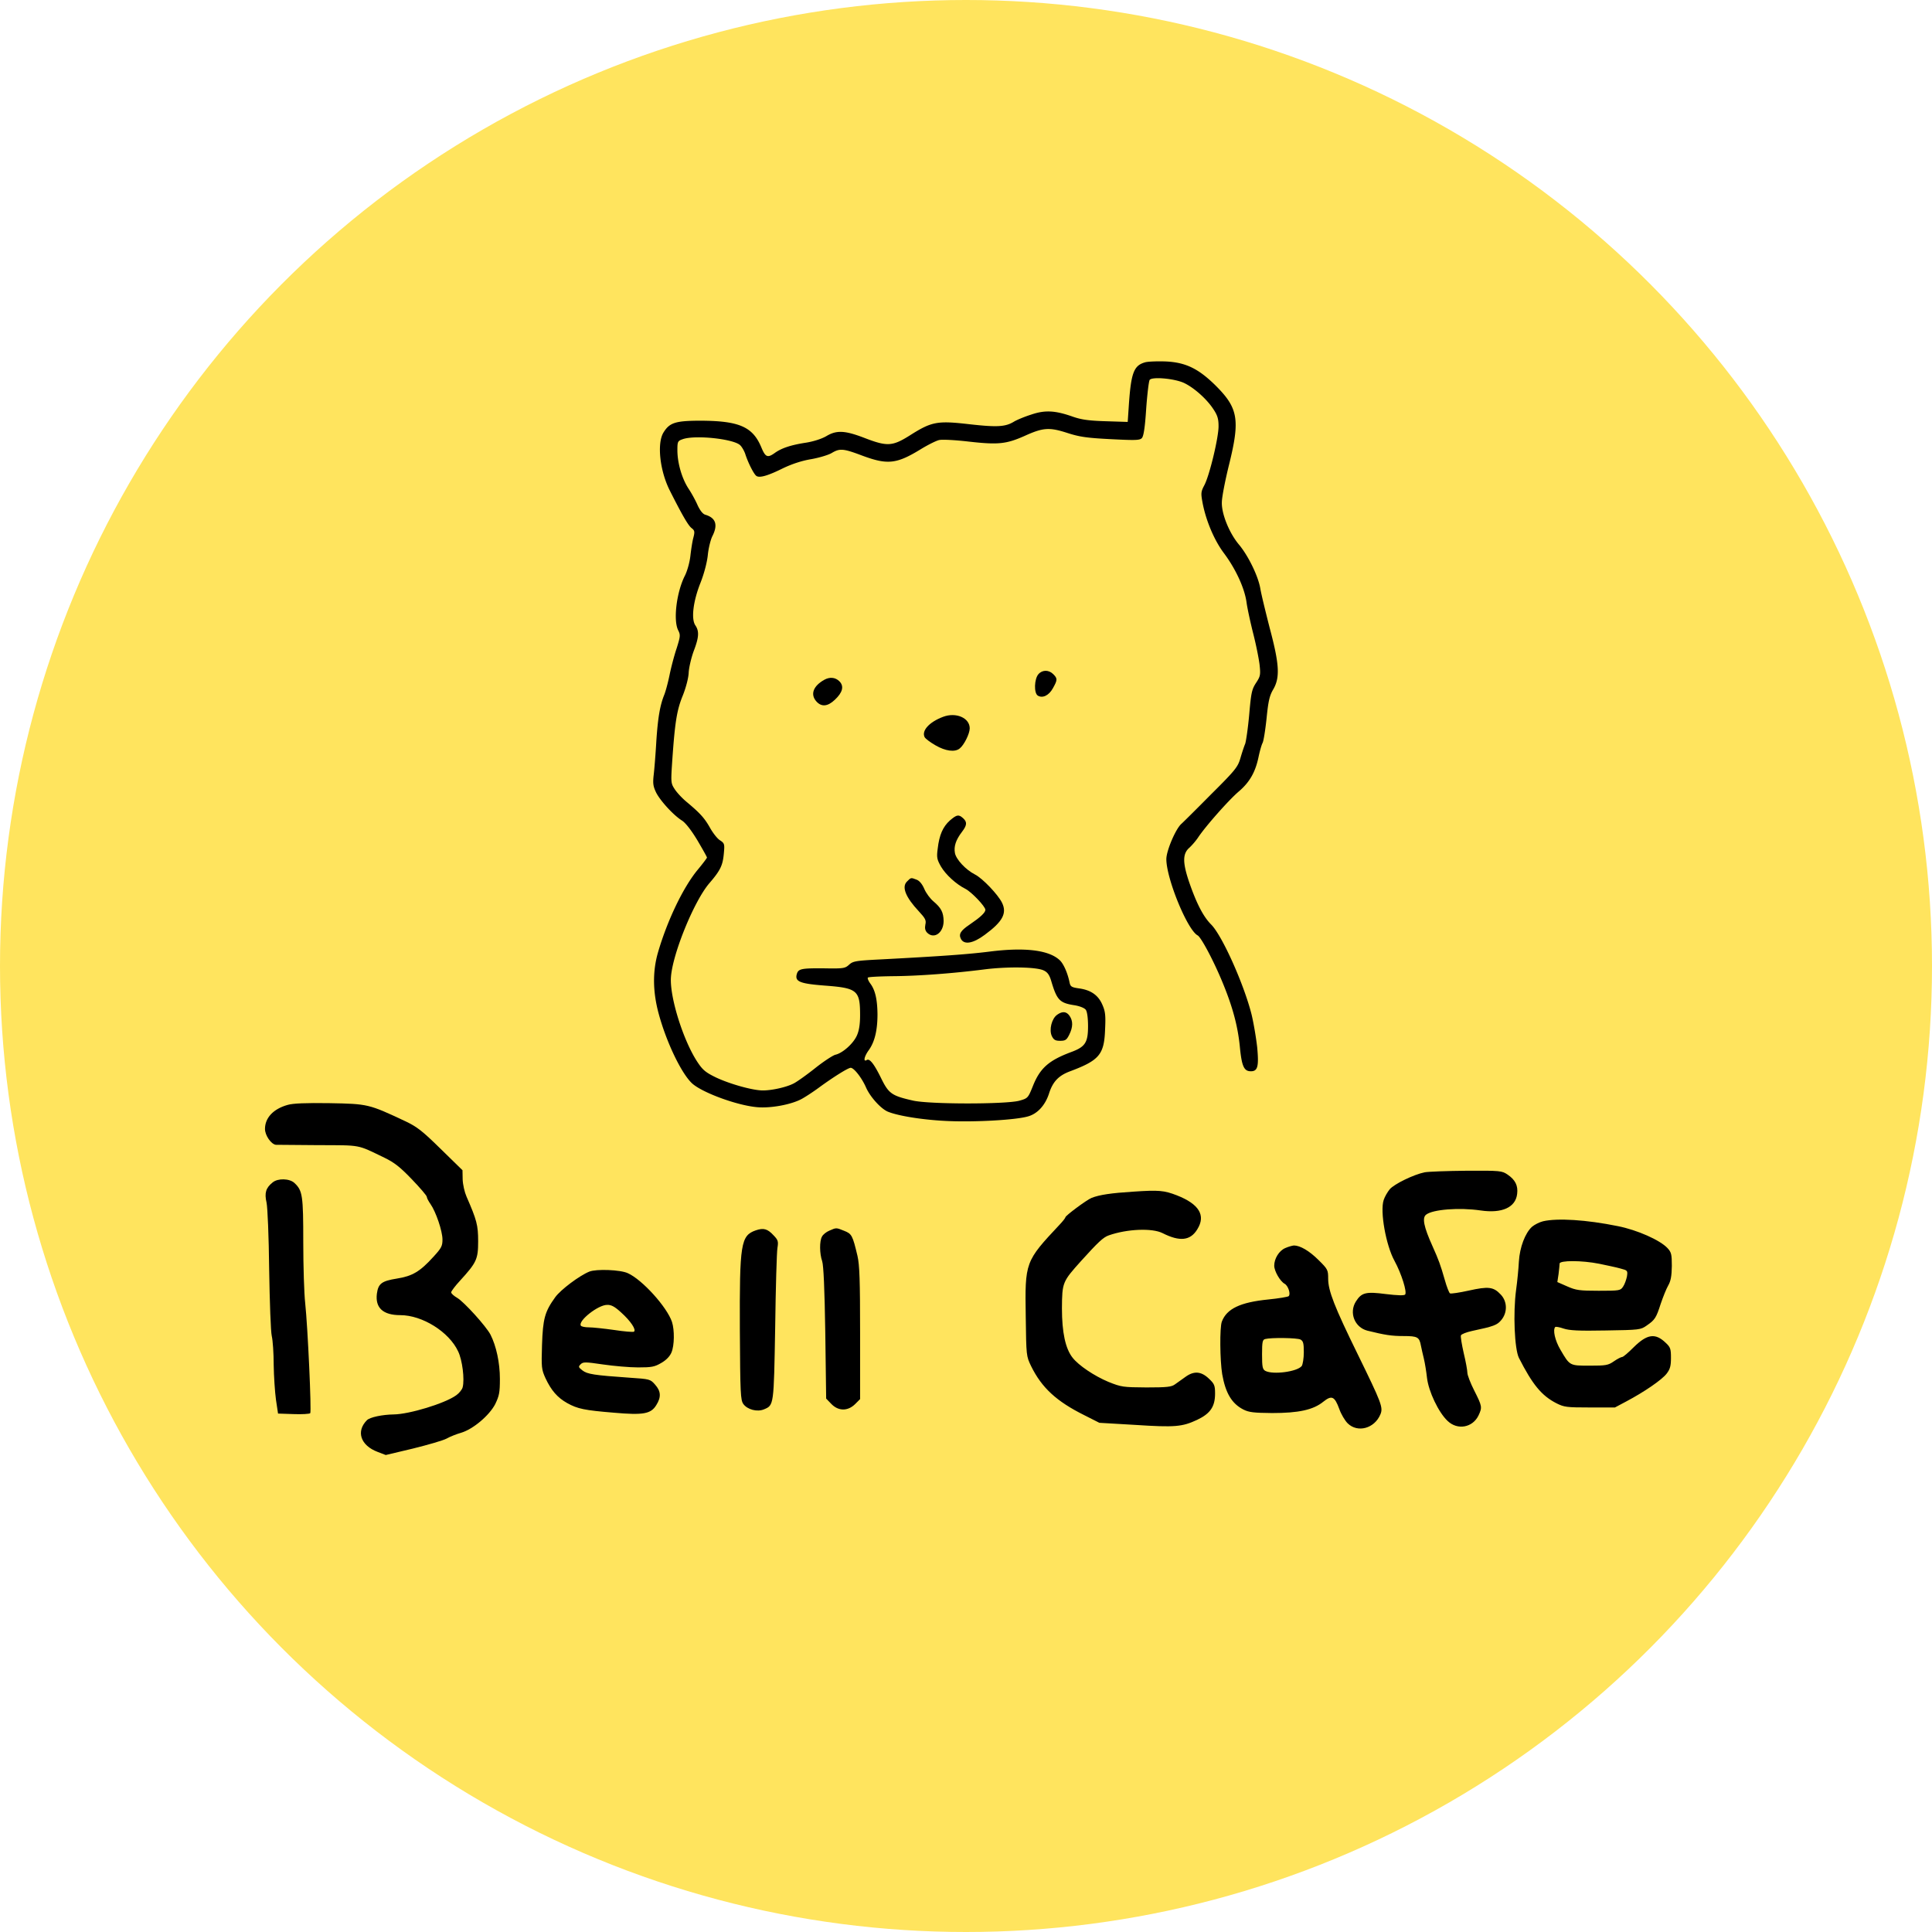
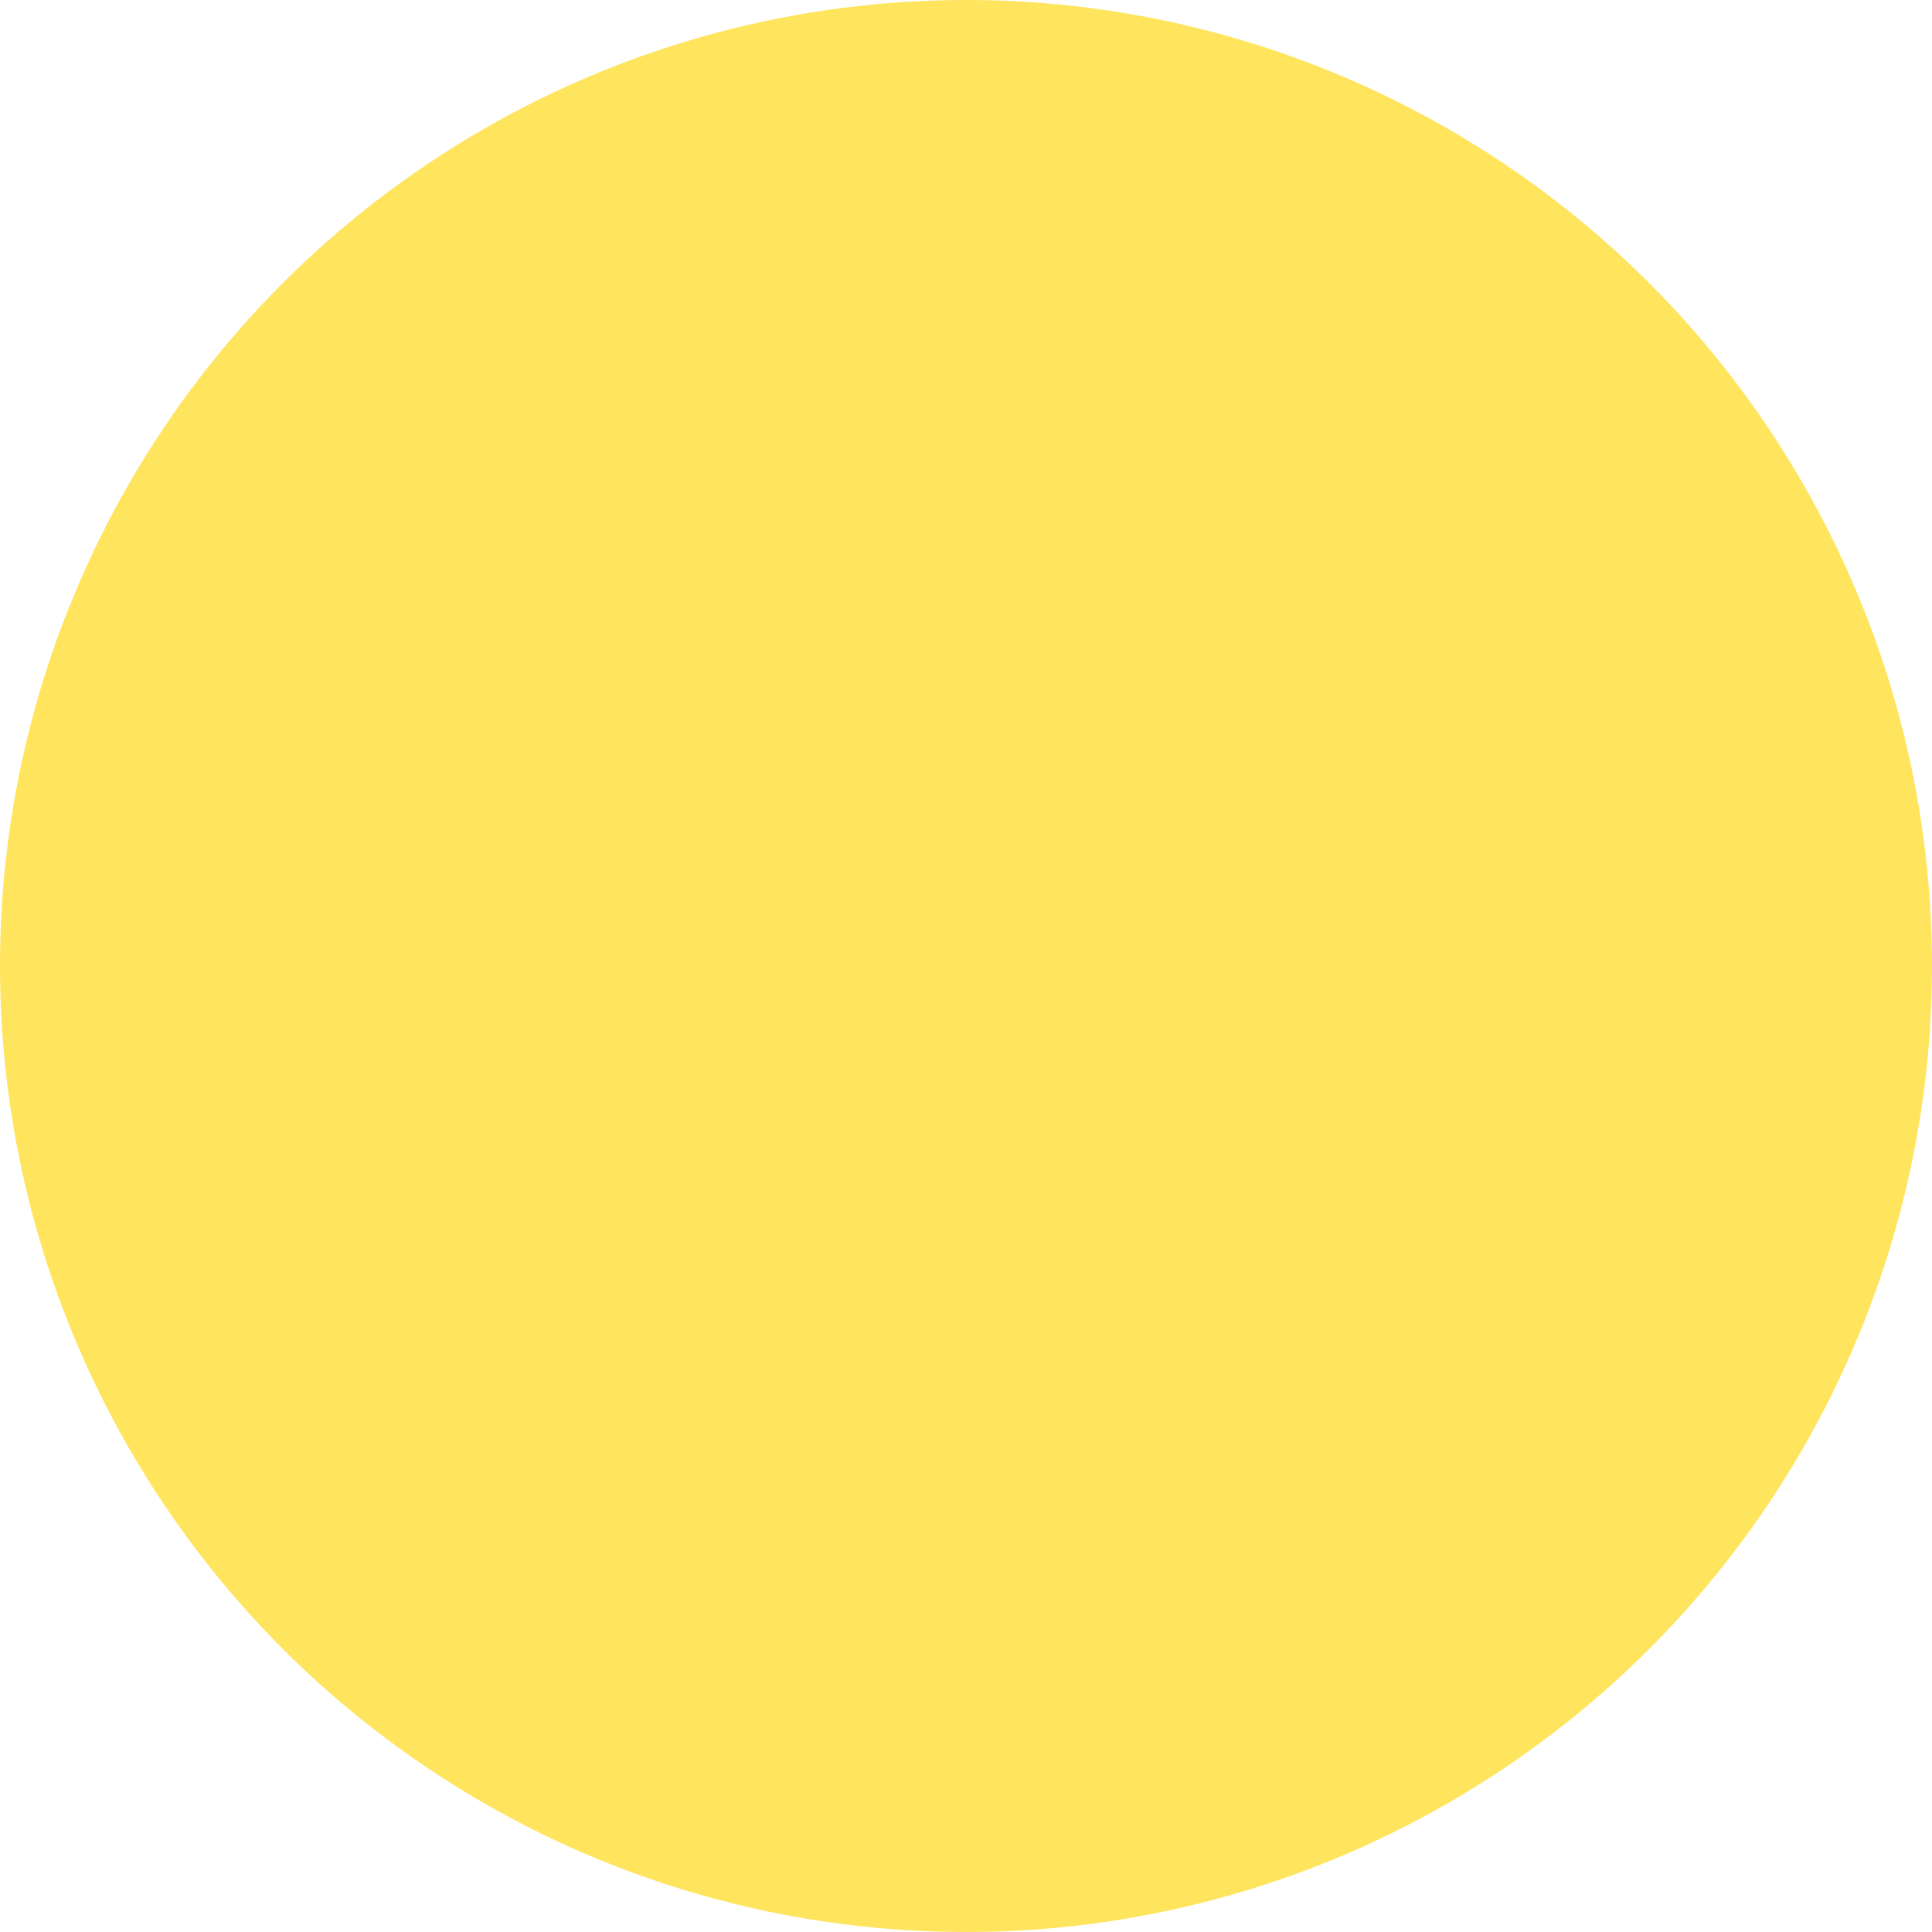
<svg xmlns="http://www.w3.org/2000/svg" width="401" height="401" fill="none">
  <circle cx="200.5" cy="200.5" r="200.5" fill="#FFE45E" />
  <g fill="#000" fill-rule="evenodd" clip-path="url(#a)" clip-rule="evenodd">
    <path d="M237.784 75.174c-2.456.65-3.033 2.096-3.503 9.183l-.217 3.217-4.55-.144c-3.576-.109-5.093-.326-6.935-.977-3.611-1.265-5.706-1.373-8.559-.397-1.373.434-2.926 1.084-3.54 1.446-1.805 1.12-3.575 1.193-9.354.542-6.609-.759-7.765-.542-12.315 2.35-3.576 2.242-4.659 2.314-9.282.542-4.117-1.59-5.851-1.699-7.982-.433-.975.578-2.672 1.12-4.225 1.373-3.106.47-5.093 1.121-6.501 2.133-1.517 1.085-1.951.904-2.817-1.192-1.77-4.23-4.587-5.46-12.533-5.496-5.273 0-6.501.398-7.765 2.459-1.372 2.241-.758 7.917 1.3 12.002 2.565 5.098 3.829 7.267 4.515 7.81.65.506.722.723.397 1.988-.216.759-.469 2.458-.614 3.724-.144 1.338-.614 3.073-1.119 4.121-1.77 3.435-2.492 9.364-1.409 11.425.47.94.433 1.265-.325 3.687-.506 1.483-1.156 3.977-1.481 5.568s-.83 3.471-1.119 4.158c-.867 2.169-1.301 4.7-1.626 9.58-.144 2.567-.397 5.713-.541 6.942-.217 1.88-.109 2.458.541 3.796.939 1.771 3.612 4.664 5.346 5.748.722.47 1.914 1.989 3.178 4.086 1.083 1.844 1.986 3.434 1.986 3.579 0 .108-.867 1.265-1.95 2.567-3.034 3.687-6.284 10.52-8.198 17.064-1.156 3.977-1.12 8.207.144 12.835 1.589 5.856 4.659 12.256 6.862 14.353 2.023 1.916 9.354 4.627 13.544 4.989 2.781.253 6.97-.506 9.173-1.663.759-.398 2.42-1.483 3.648-2.386 2.962-2.17 6.068-4.122 6.609-4.122.687 0 2.348 2.133 3.215 4.158.903 1.988 3.106 4.374 4.514 4.953 2.312.94 7.801 1.771 12.821 1.952 5.671.217 13.797-.253 16.253-.976 1.95-.542 3.539-2.278 4.334-4.664.794-2.531 1.986-3.796 4.406-4.7 6.067-2.278 7.079-3.471 7.259-8.713.145-2.928.036-3.76-.578-5.134-.866-1.988-2.419-3.037-4.875-3.362-1.481-.217-1.734-.361-1.914-1.193-.398-1.988-1.264-3.941-2.059-4.664-2.239-2.097-7.223-2.711-14.591-1.771-4.334.542-9.643.94-22.753 1.627-4.984.253-5.562.361-6.357 1.084-.83.759-1.155.832-5.164.759-4.768-.036-5.382.073-5.707 1.23-.397 1.518.65 1.952 5.815 2.35 6.754.506 7.332.976 7.332 6.146 0 1.916-.217 3.254-.687 4.266-.758 1.663-2.961 3.615-4.442 3.941-.542.144-2.42 1.373-4.153 2.747-1.77 1.41-3.756 2.82-4.443 3.182-1.48.795-4.55 1.482-6.464 1.482-2.059 0-6.754-1.302-9.68-2.675-2.167-1.049-2.781-1.555-3.864-3.182-2.962-4.447-5.815-13.557-5.526-17.643.325-4.844 4.804-15.835 7.982-19.523 2.275-2.639 2.781-3.687 2.998-6.182.18-1.916.144-2.097-.795-2.711-.542-.326-1.445-1.483-2.059-2.567-1.155-2.061-2.094-3.073-4.767-5.315-.939-.759-2.095-1.988-2.564-2.711-.831-1.266-.831-1.41-.506-6.182.542-7.773.939-10.268 2.167-13.269.65-1.627 1.192-3.651 1.228-4.808.072-1.085.542-3.073 1.047-4.447 1.084-2.82 1.156-4.085.362-5.278-.939-1.302-.506-4.99 1.047-8.894.758-1.916 1.372-4.302 1.517-5.785.144-1.41.578-3.145.939-3.868 1.192-2.35.722-3.796-1.445-4.447-.542-.145-1.083-.868-1.589-1.916-.397-.94-1.264-2.531-1.914-3.507-1.372-2.097-2.311-5.315-2.311-7.99 0-1.772.072-1.916 1.119-2.278 2.564-.903 10.438-.072 11.882 1.23.362.325.903 1.229 1.12 1.952.578 1.771 1.77 4.121 2.275 4.447.65.47 2.384-.036 5.454-1.555 1.878-.904 3.937-1.59 5.887-1.916 1.661-.29 3.575-.868 4.262-1.265 1.697-1.013 2.383-.977 6.32.506 5.345 1.988 7.187 1.771 12.352-1.41 1.444-.868 3.106-1.7 3.683-1.808.614-.145 3.359 0 6.14.325 6.068.688 7.765.507 11.521-1.156 3.901-1.772 5.165-1.844 8.885-.651 2.564.831 4.081 1.048 9.029 1.301 5.02.253 6.031.253 6.465-.217.361-.361.65-2.096.903-6.037.216-3.037.541-5.749.722-6.038.47-.723 5.237-.289 7.187.651 2.095 1.012 4.659 3.326 5.996 5.35.902 1.338 1.119 2.061 1.119 3.616 0 2.386-1.878 10.232-2.961 12.256-.723 1.374-.723 1.663-.325 3.796.722 3.652 2.419 7.665 4.442 10.34 2.42 3.254 4.262 7.231 4.659 10.195.18 1.302.83 4.266 1.408 6.544s1.156 5.17 1.301 6.435c.216 2.061.144 2.35-.759 3.724-.867 1.338-1.011 2.061-1.408 6.616-.253 2.784-.651 5.496-.831 6.002-.217.506-.65 1.807-.975 2.928-.542 1.88-1.011 2.495-6.104 7.556-2.998 3.037-5.778 5.785-6.14 6.11-1.191 1.012-3.142 5.604-3.142 7.339 0 4.049 4.37 14.715 6.501 15.835.722.398 3.323 5.279 5.165 9.762 2.095 5.061 3.142 9.002 3.575 13.196.398 4.23.867 5.242 2.312 5.242s1.661-1.084 1.3-4.989c-.217-1.916-.722-4.953-1.156-6.761-1.553-6.218-6.067-16.341-8.379-18.691-1.661-1.663-3.07-4.411-4.623-8.93-1.336-3.977-1.336-5.821.109-7.05a14.4 14.4 0 0 0 1.733-2.024c1.481-2.278 6.465-7.918 8.524-9.653 2.239-1.917 3.431-4.013 4.081-7.159.253-1.193.614-2.494.831-2.892s.577-2.712.83-5.098c.361-3.615.614-4.7 1.373-6.001 1.444-2.459 1.3-5.206-.723-12.762-.866-3.399-1.769-7.086-1.95-8.207-.433-2.531-2.456-6.725-4.406-9.075-2.023-2.386-3.648-6.399-3.576-8.785 0-1.048.687-4.555 1.481-7.773 2.348-9.472 1.914-11.822-2.853-16.558-3.503-3.435-6.104-4.7-10.149-4.917-1.697-.072-3.611 0-4.298.145M216.62 201.42c.795.362 1.192.94 1.553 2.133 1.192 4.05 1.77 4.628 4.876 5.098 1.083.181 2.059.578 2.311.94.289.361.47 1.735.47 3.398 0 3.399-.578 4.303-3.539 5.387-4.623 1.736-6.429 3.326-7.91 7.05-1.011 2.495-1.047 2.531-2.817 3.037-2.853.759-18.708.759-22.103-.036-4.442-1.012-5.02-1.446-6.646-4.772-1.408-2.857-2.311-3.977-2.889-3.652-.794.506-.578-.687.361-1.988 1.264-1.736 1.842-4.158 1.842-7.52-.036-3.037-.469-4.953-1.444-6.291-.434-.578-.687-1.193-.542-1.301.144-.145 2.456-.253 5.164-.29 5.273-.036 12.497-.578 19.034-1.41 4.875-.614 10.798-.506 12.279.217" />
    <path d="M219.437 210.604c-1.155.796-1.733 3.146-1.119 4.447.397.795.722.976 1.733.976 1.084 0 1.337-.181 1.878-1.265.795-1.591.795-2.856.073-3.905-.65-.94-1.481-1.012-2.565-.253m-3.9-70.68c-.867.976-.975 3.905-.145 4.447.975.615 2.312 0 3.142-1.518.976-1.736.976-2.025.073-2.929s-2.24-.94-3.07 0m-44.423 1.157c-2.348 1.302-2.998 3.073-1.625 4.555 1.047 1.121 2.311 1.013 3.792-.397 1.625-1.519 1.95-2.82.939-3.832-.831-.832-1.987-.94-3.106-.326m24.631 7.701c-2.889 1.084-4.514 2.892-3.828 4.23.18.325 1.192 1.084 2.275 1.699 2.059 1.193 4.009 1.446 4.984.651.903-.687 2.095-3.073 2.095-4.194 0-2.169-2.853-3.398-5.526-2.386m1.409 21.511c-1.445 1.302-2.204 3.001-2.529 5.857-.252 1.844-.144 2.241.687 3.724 1.011 1.699 3.142 3.651 5.092 4.627 1.264.651 4.117 3.652 4.117 4.339 0 .578-1.047 1.554-3.286 3.073-1.878 1.265-2.312 1.988-1.77 3.001.686 1.229 2.528.903 4.948-.904 3.684-2.712 4.623-4.447 3.575-6.616-.794-1.663-4.045-5.098-5.634-5.893-1.914-.977-3.9-3.11-4.153-4.447-.253-1.374.181-2.712 1.445-4.375 1.083-1.41 1.119-2.061.252-2.856-.939-.831-1.3-.759-2.744.47m-8.921 12.69c-1.12 1.121-.253 3.254 2.456 6.146 1.372 1.482 1.589 1.88 1.372 2.784-.144.759-.036 1.229.361 1.663 1.445 1.446 3.431.036 3.431-2.422-.036-1.808-.505-2.712-2.13-4.086-.65-.542-1.517-1.699-1.878-2.567-.434-1.012-1.012-1.699-1.59-1.916-1.228-.47-1.155-.47-2.022.398M59.695 229.332c-2.961.831-4.695 2.675-4.695 4.989 0 1.338 1.264 3.145 2.24 3.29.252 0 4.225.036 8.776.072 9.1.036 7.981-.181 13.76 2.603 2.022.976 3.25 1.916 5.706 4.483 1.698 1.772 3.106 3.399 3.106 3.652 0 .217.325.867.759 1.482 1.12 1.591 2.492 5.604 2.492 7.375 0 1.338-.217 1.772-1.879 3.579-2.78 3.073-4.37 4.013-7.584 4.52-3.178.506-3.864 1.048-4.153 3.145-.361 2.928 1.264 4.447 4.876 4.447 4.55 0 10.112 3.471 11.99 7.52.867 1.771 1.373 5.784.94 7.447-.11.47-.723 1.23-1.337 1.663-2.348 1.7-9.752 3.941-12.966 3.977-2.384.036-4.948.579-5.562 1.193-2.311 2.314-1.336 5.243 2.203 6.58l1.698.651 5.634-1.338c3.07-.759 6.212-1.663 6.97-2.06.759-.434 2.167-.977 3.07-1.23 2.492-.759 5.815-3.579 7.043-5.929.83-1.735.975-2.386.975-5.242 0-3.362-.758-6.833-1.95-9.183-.903-1.735-5.454-6.761-6.898-7.628-.687-.398-1.265-.904-1.265-1.157 0-.217.831-1.338 1.842-2.423 3.431-3.759 3.756-4.446 3.756-8.17 0-3.362-.288-4.411-2.42-9.292-.397-.903-.758-2.494-.794-3.543l-.036-1.916-4.515-4.411c-3.864-3.796-4.948-4.627-7.403-5.784-7.549-3.543-7.693-3.579-15.711-3.724-4.912-.072-7.548.036-8.668.362m235.984 13.991c-2.276.47-6.285 2.422-7.224 3.507-.469.578-1.047 1.554-1.264 2.241-.794 2.35.47 9.4 2.24 12.618 1.444 2.639 2.672 6.544 2.203 7.014-.217.217-1.589.18-3.973-.109-4.19-.542-5.056-.325-6.248 1.555-1.445 2.314-.253 5.351 2.383 6.037 3.648.904 5.021 1.121 7.513 1.121 2.925 0 3.286.217 3.611 1.989.109.578.398 1.807.614 2.711.217.904.506 2.675.65 3.977.325 2.82 2.384 7.158 4.262 8.93 2.059 1.988 5.201 1.41 6.429-1.121.794-1.699.758-1.916-.867-5.134-.795-1.554-1.445-3.253-1.445-3.723s-.325-2.314-.758-4.086c-.397-1.771-.686-3.434-.578-3.687.108-.254 1.12-.651 2.275-.904 4.587-.976 5.237-1.229 6.104-2.278 1.3-1.555 1.264-3.832-.108-5.278-1.517-1.627-2.565-1.736-6.646-.832-1.95.434-3.684.687-3.9.579-.181-.109-.687-1.374-1.084-2.82-.903-3.146-1.264-4.122-2.528-6.942-1.842-4.085-2.203-5.929-1.336-6.58 1.372-1.084 6.862-1.518 11.304-.867 4.442.65 7.26-.615 7.585-3.435.216-1.735-.398-2.928-1.987-4.013-1.192-.795-1.481-.832-8.487-.795-4.009.036-7.91.18-8.74.325" />
    <path d="M56.589 245.42c-1.408 1.121-1.734 2.169-1.264 4.194.217 1.048.47 7.086.542 13.955.108 6.652.325 12.834.541 13.738s.398 3.579.398 5.966c.036 2.386.253 5.639.47 7.23l.433 2.893 3.214.108c1.77.072 3.323-.036 3.467-.181.29-.325-.505-17.787-1.047-22.885-.217-1.88-.398-7.556-.398-12.581 0-9.762-.144-10.738-1.841-12.329-1.012-.94-3.431-1.012-4.515-.108m178.631 1.916c-4.587.289-7.043.651-8.668 1.302-1.047.433-5.417 3.687-5.417 4.013 0 .144-.542.831-1.192 1.518-7.187 7.665-7.223 7.773-7.043 19.125.109 8.135.109 8.171 1.12 10.268 2.203 4.483 5.273 7.303 11.015 10.159l3.142 1.591 7.404.433c8.343.543 9.788.398 12.894-1.048 2.745-1.302 3.72-2.748 3.72-5.459 0-1.699-.145-2.025-1.3-3.109-1.59-1.519-3.106-1.627-4.876-.326-.686.47-1.625 1.157-2.131 1.519-.722.542-1.625.65-5.959.65-4.84-.036-5.165-.072-7.874-1.156-2.925-1.23-6.175-3.399-7.44-5.026-1.48-1.88-2.203-5.242-2.203-10.231.036-5.387.109-5.532 3.973-9.834 3.503-3.868 4.587-4.917 5.743-5.314 3.792-1.338 8.993-1.555 11.16-.47 3.575 1.807 5.778 1.59 7.223-.796 1.806-2.892.361-5.242-4.262-7.05-2.636-1.012-3.684-1.121-9.029-.759m85.054 6.146c-.758.181-1.806.723-2.311 1.157-1.409 1.302-2.529 4.23-2.709 7.195-.072 1.446-.325 4.085-.578 5.893-.65 4.808-.325 12.256.578 14.099 2.817 5.532 4.695 7.846 7.801 9.436 1.589.796 2.095.868 6.934.868h5.201l2.311-1.229c3.829-2.025 7.44-4.519 8.416-5.785.722-.94.902-1.59.902-3.29 0-1.843-.108-2.205-1.083-3.109-2.167-2.097-3.864-1.844-6.682.94-1.083 1.085-2.13 1.989-2.347 1.989s-1.011.397-1.734.903c-1.192.832-1.661.904-5.02.904-4.189 0-4.117.036-6.067-3.29-1.156-1.952-1.626-4.157-1.084-4.736.108-.108.903.036 1.734.326 1.192.397 3.106.506 8.74.397 7.006-.108 7.259-.144 8.487-1.012 1.734-1.193 1.987-1.591 2.926-4.519.469-1.374 1.155-3.109 1.553-3.796.541-.94.722-1.953.758-4.049 0-2.459-.108-2.857-.903-3.724-1.553-1.663-6.284-3.76-10.293-4.556-6.573-1.337-12.532-1.699-15.53-1.012m11.666 8.822c1.516.325 3.503.723 4.37.976 1.517.397 1.553.434 1.372 1.663-.144.687-.469 1.627-.795 2.097-.541.831-.722.867-5.056.867-4.009 0-4.731-.108-6.537-.904l-2.058-.903.252-1.663c.109-.94.217-1.917.217-2.17 0-.687 4.623-.687 8.235.037m-175.056-6.942c-3.142 1.085-3.395 2.748-3.323 20.68.073 13.268.145 14.534.723 15.365.83 1.157 2.853 1.699 4.261 1.121 2.095-.868 2.059-.723 2.348-17.028.108-8.243.325-15.691.469-16.486.217-1.338.145-1.627-.794-2.603-1.264-1.374-2.095-1.591-3.684-1.049m15.241.072c-.614.253-1.3.796-1.517 1.23-.542.94-.505 3.543.036 5.097.289.868.506 5.676.65 14.895l.181 13.63 1.047 1.085c1.481 1.554 3.431 1.554 4.948.072l1.048-1.048v-13.702c0-10.919-.109-14.136-.542-16.016-1.011-4.266-1.192-4.592-2.745-5.206-1.697-.687-1.625-.687-3.106-.037m94.625 3.616c-1.265.542-2.276 2.169-2.276 3.651 0 1.121 1.228 3.254 2.167 3.76.723.398 1.3 2.133.831 2.567-.145.145-2.059.47-4.226.687-5.814.578-8.631 1.916-9.643 4.592-.469 1.229-.397 8.062.072 10.918.687 3.904 1.987 6.11 4.407 7.339 1.155.578 2.167.687 5.959.723 5.49 0 8.523-.651 10.618-2.35 1.77-1.41 2.348-1.121 3.323 1.518.361 1.049 1.155 2.387 1.733 2.965 2.059 2.025 5.562 1.085 6.79-1.844.614-1.446.253-2.35-4.695-12.473-4.84-9.87-6.14-13.196-6.14-15.69 0-1.808-.072-1.989-1.986-3.869-1.914-1.916-3.828-3.037-5.129-3.037-.361.037-1.155.254-1.805.543m3.178 18.98c.578.326.686.796.686 2.639 0 1.266-.217 2.531-.433 2.857-.939 1.193-5.96 1.843-7.549 1.012-.578-.325-.686-.795-.686-3.435 0-2.639.108-3.037.65-3.181 1.264-.326 6.646-.253 7.332.108m-147.607-14.1c-2.059.832-5.959 3.76-7.079 5.315-2.167 3.001-2.564 4.447-2.745 9.942-.144 4.664-.108 5.026.722 6.869 1.192 2.531 2.456 4.013 4.515 5.17 2.167 1.193 3.539 1.483 9.679 1.989 6.14.542 7.693.253 8.812-1.591 1.048-1.663.94-2.892-.252-4.23-1.012-1.157-1.12-1.157-5.346-1.446-7.259-.506-8.74-.723-9.751-1.519-.831-.65-.867-.759-.361-1.265s.939-.506 4.623.036c2.239.326 5.526.615 7.295.615 2.817 0 3.431-.109 4.84-.94 1.011-.579 1.77-1.374 2.095-2.169.614-1.446.65-4.628.108-6.327-1.047-3.109-6.176-8.785-9.174-10.123-1.553-.723-6.537-.904-7.981-.326m6.573 8.46c1.986 1.772 3.25 3.652 2.672 4.013-.18.109-2.022-.036-4.117-.361-2.058-.289-4.406-.542-5.201-.542s-1.589-.145-1.697-.362c-.614-.976 3.576-4.302 5.454-4.302.866-.036 1.589.361 2.889 1.554" />
  </g>
  <defs>
    <clipPath id="a">
-       <path fill="#fff" d="M55 75h292v227H55z" />
-     </clipPath>
+       </clipPath>
  </defs>
</svg>